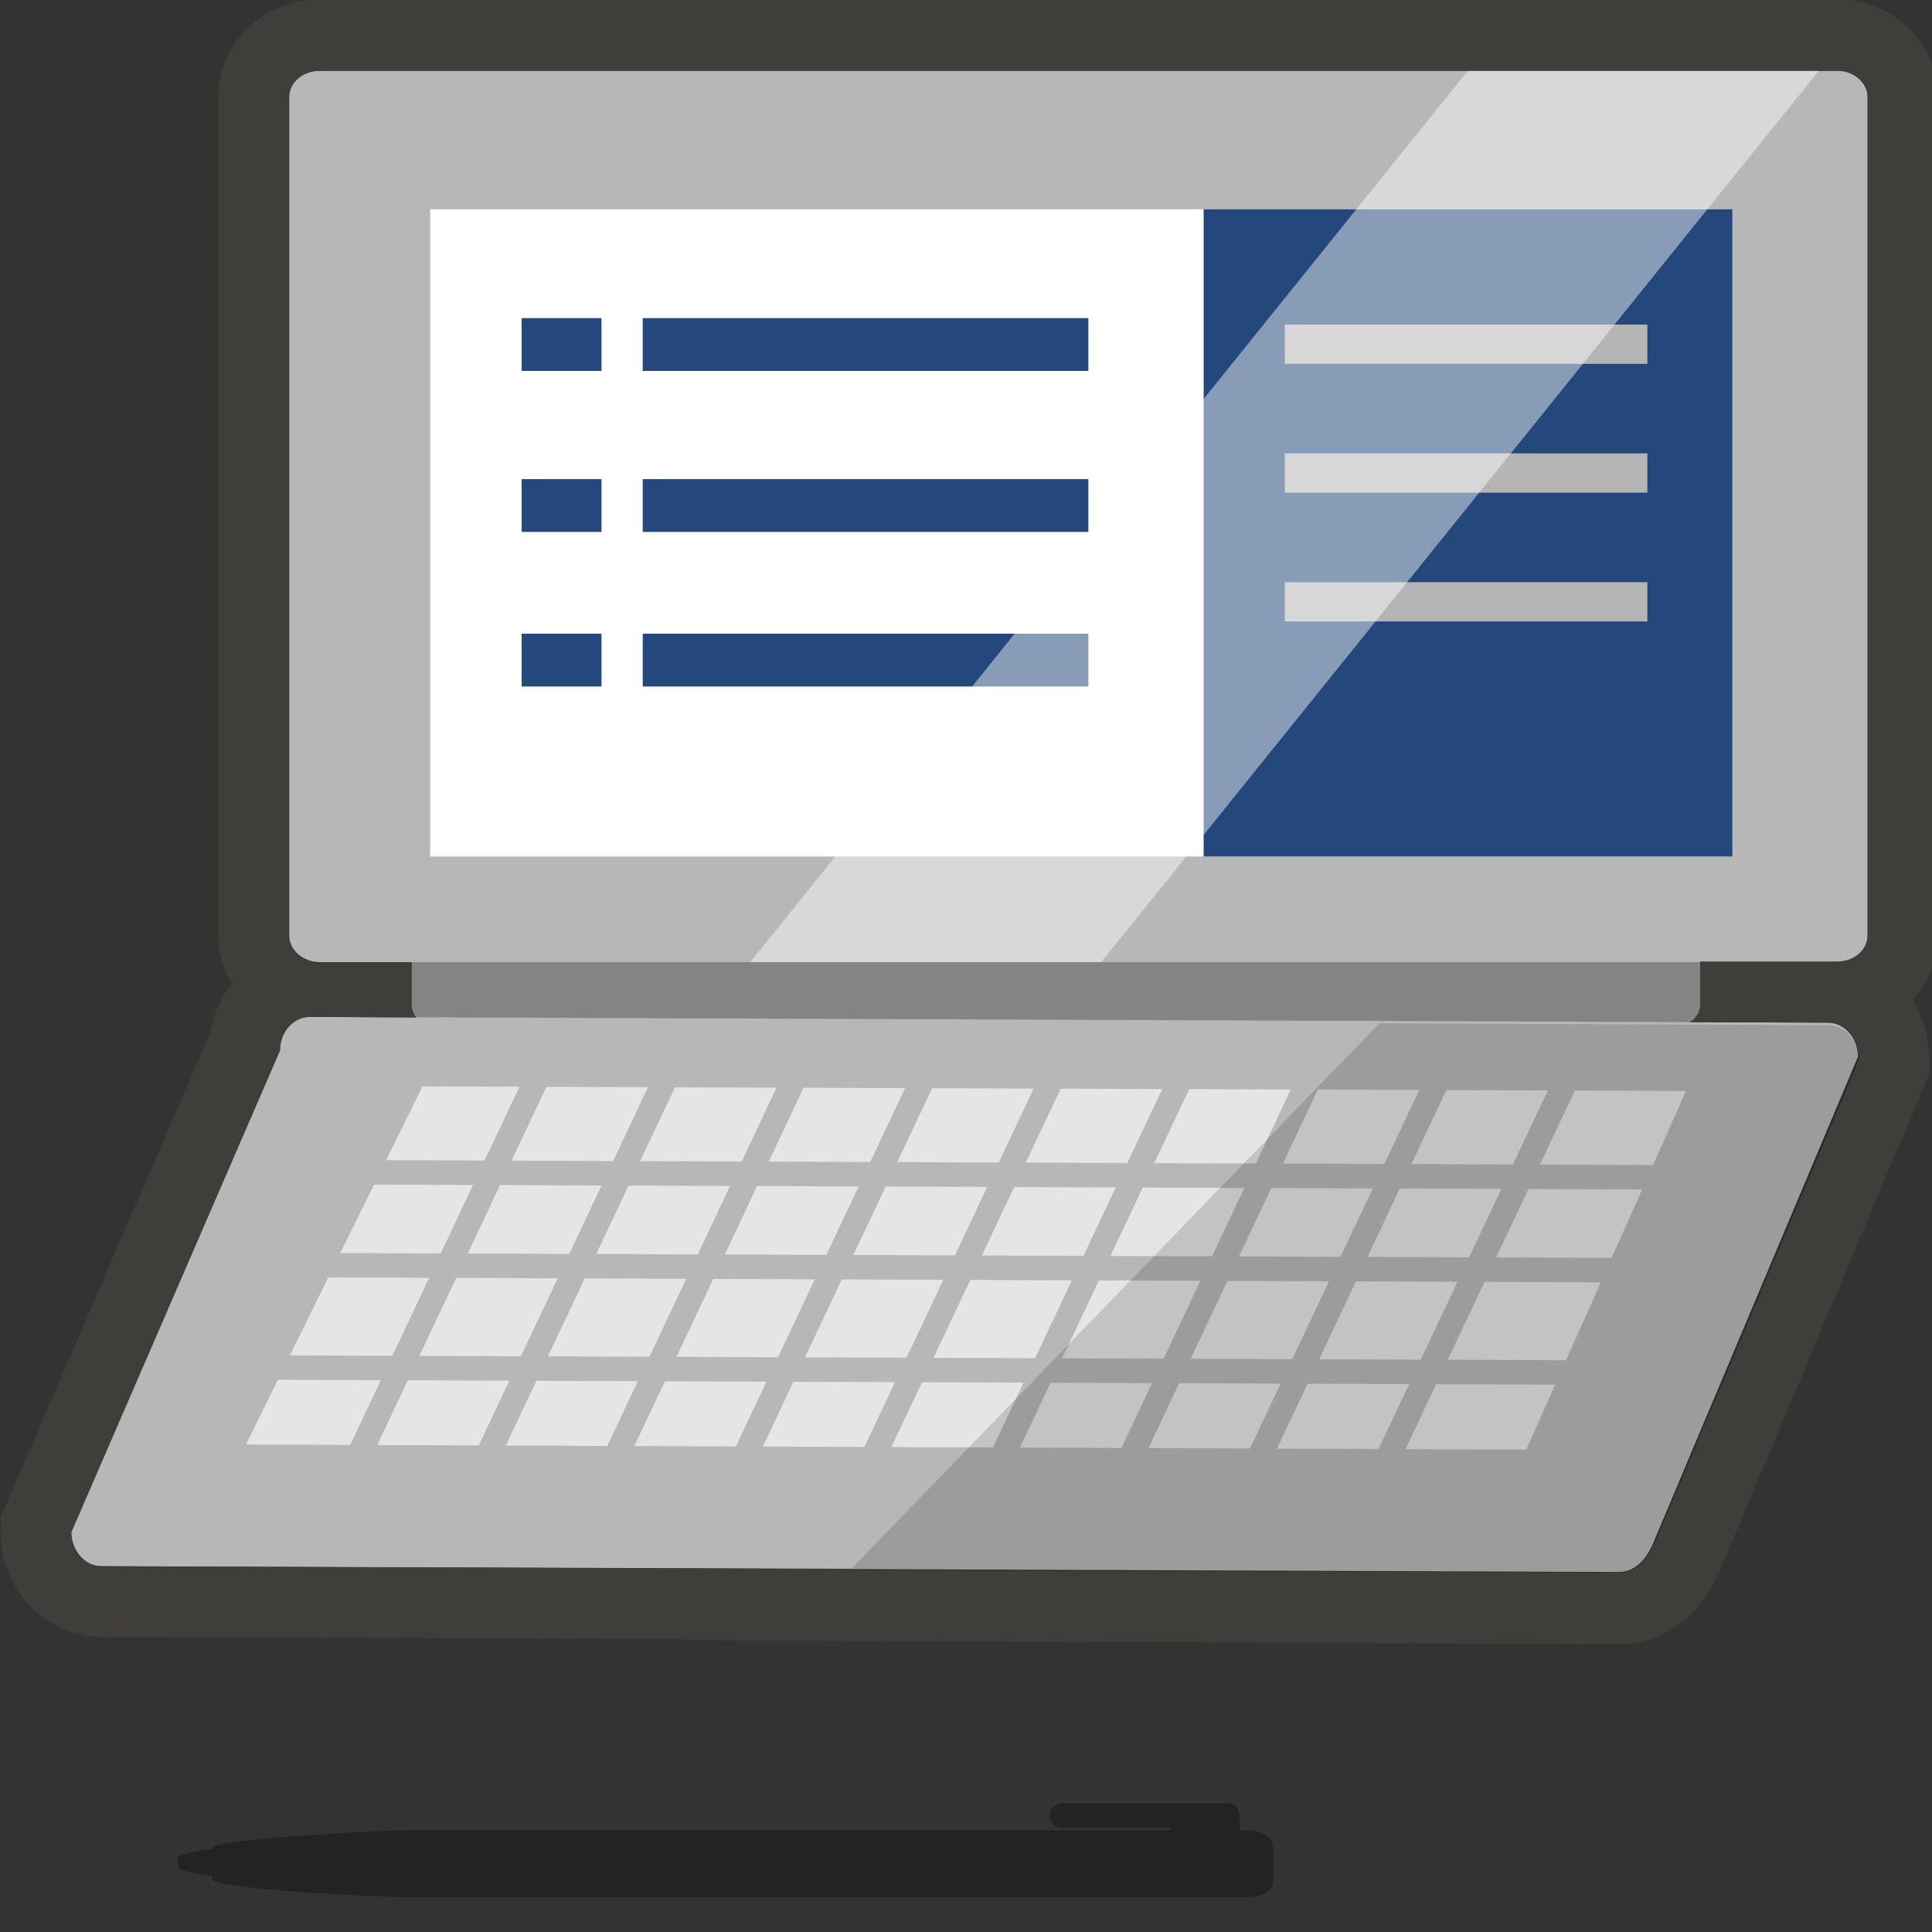
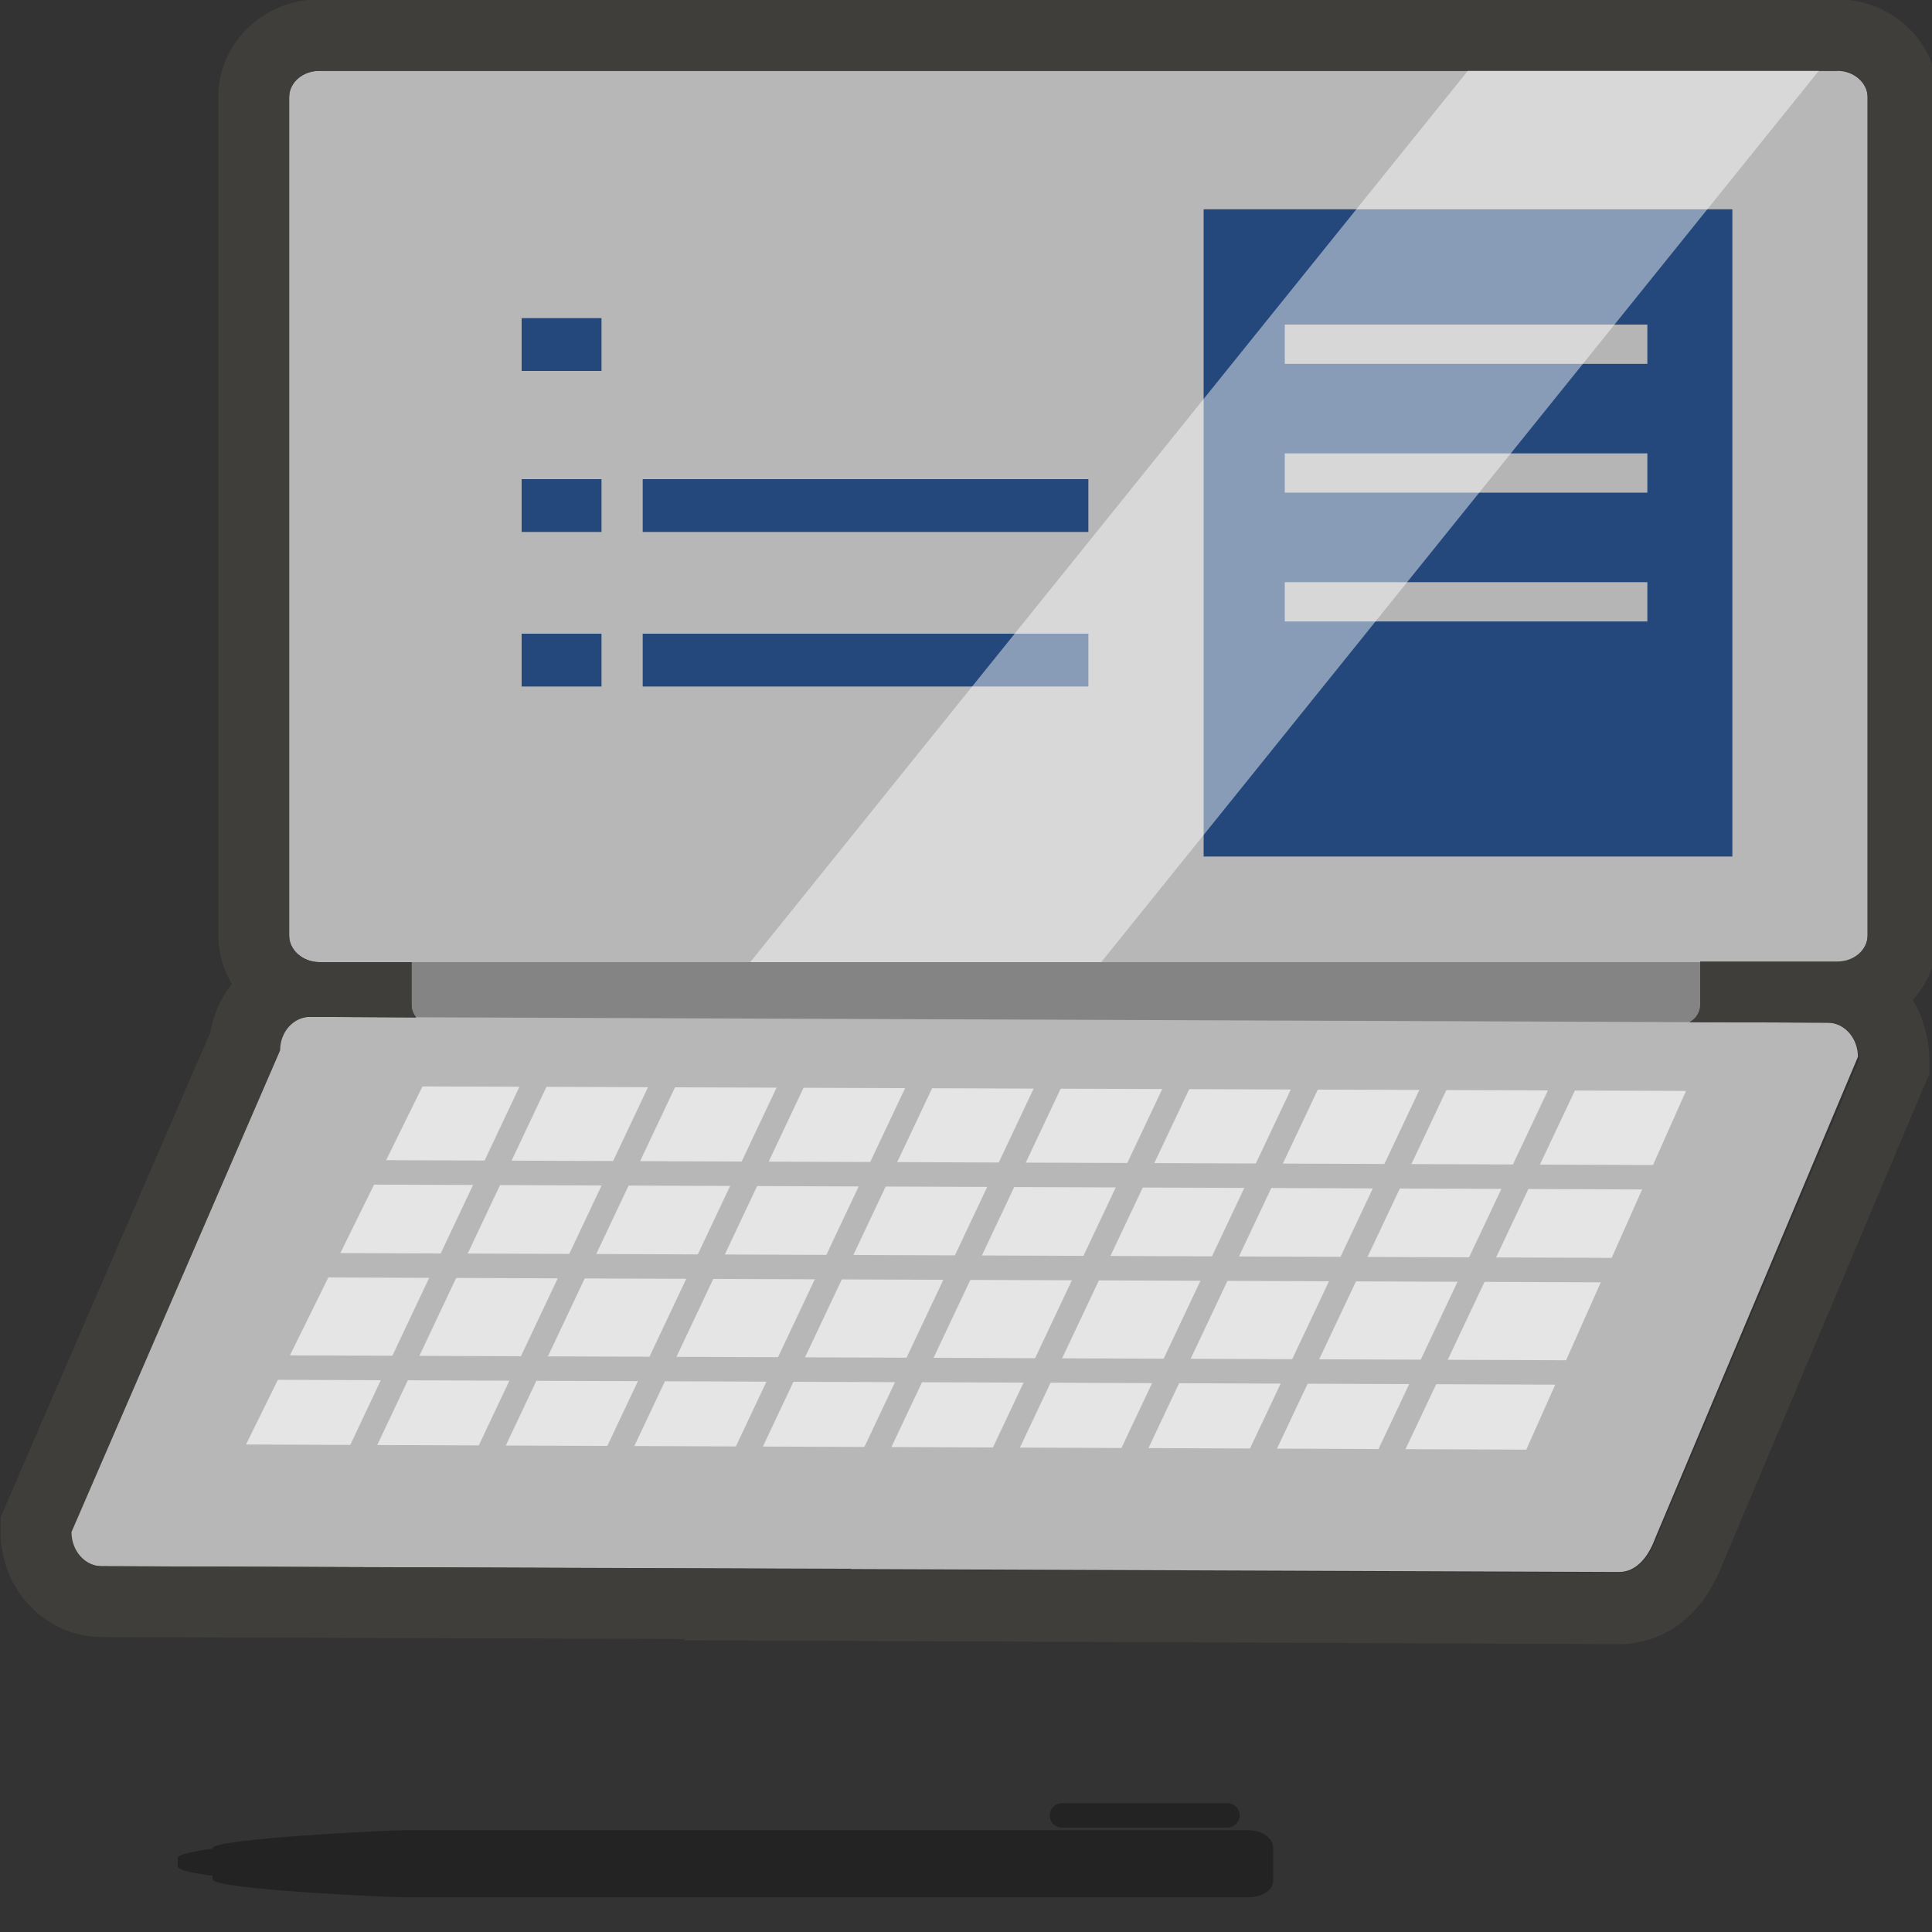
<svg xmlns="http://www.w3.org/2000/svg" version="1.1" id="レイヤー_1" x="0px" y="0px" viewBox="0 0 300 300" style="enable-background:new 0 0 300 300;" xml:space="preserve">
  <rect x="0" y="0" width="300" height="300" fill="#333333" stroke="none" />
  <style type="text/css">
	.st0{fill:#848484;}
	.st1{fill:#B7B7B7;}
	.st2{fill:#FFFFFF;}
	.st3{opacity:0.64;fill:#FFFFFF;}
	.st4{opacity:0.15;}
	.st5{fill:#232323;}
	.st6{fill:#24487C;}
	.st7{fill:#B5B5B5;}
	.st8{opacity:0.46;}
	.st9{fill:#3F3E3B;}
</style>
-   <path class="st0" d="M260.9,159.1H67c-1.7,0-3.1-1.4-3.1-3.1v-6.9c0-1.7,1.4-3.1,3.1-3.1h194c1.7,0,3.1,1.4,3.1,3.1v6.9  C264,157.7,262.6,159.1,260.9,159.1z" />
+   <path class="st0" d="M260.9,159.1H67c-1.7,0-3.1-1.4-3.1-3.1v-6.9c0-1.7,1.4-3.1,3.1-3.1h194c1.7,0,3.1,1.4,3.1,3.1v6.9  C264,157.7,262.6,159.1,260.9,159.1" />
  <g>
    <path class="st1" d="M285.3,149.4H49.6c-2.6,0-4.7-1.9-4.7-4.1V15.1c0-2.3,2.1-4.1,4.7-4.1h235.7c2.6,0,4.7,1.9,4.7,4.1v130.2   C290,147.5,287.9,149.4,285.3,149.4z" />
  </g>
  <g>
-     <rect x="66.8" y="32.5" class="st2" width="201.7" height="100.5" />
-   </g>
+     </g>
  <g>
    <path class="st1" d="M251.4,244.1l-235.7-0.9c-2.6,0-4.7-2.4-4.7-5.3l32.4-74.8c0-2.9,2.1-5.3,4.7-5.2l235.7,0.9   c2.6,0,4.7,2.4,4.7,5.3l-31.5,74.8C255.9,241.9,254,244.1,251.4,244.1z" />
  </g>
  <polygon class="st3" points="237,225.1 38.2,224.3 65.6,168.7 261.8,169.4 " />
  <g>
    <rect x="157.6" y="74.8" transform="matrix(3.810200e-03 -1 1 3.810200e-03 -23.555 341.239)" class="st1" width="3.8" height="215.2" />
  </g>
  <g>
    <rect x="26.9" y="196.3" transform="matrix(0.427 -0.904 0.904 0.427 -139.727 175.814)" class="st1" width="84" height="3.8" />
  </g>
  <g>
    <rect x="46.9" y="196.3" transform="matrix(0.427 -0.904 0.904 0.427 -128.272 193.896)" class="st1" width="84" height="3.8" />
  </g>
  <g>
    <rect x="66.9" y="196.3" transform="matrix(0.427 -0.904 0.904 0.427 -116.817 211.979)" class="st1" width="84" height="3.8" />
  </g>
  <g>
    <rect x="86.9" y="196.3" transform="matrix(0.427 -0.904 0.904 0.427 -105.362 230.062)" class="st1" width="84" height="3.8" />
  </g>
  <g>
    <rect x="106.9" y="196.3" transform="matrix(0.427 -0.904 0.904 0.427 -93.907 248.144)" class="st1" width="84" height="3.8" />
  </g>
  <g>
    <rect x="126.9" y="196.3" transform="matrix(0.427 -0.904 0.904 0.427 -82.452 266.227)" class="st1" width="84" height="3.8" />
  </g>
  <g>
    <rect x="146.9" y="196.3" transform="matrix(0.427 -0.904 0.904 0.427 -70.997 284.31)" class="st1" width="84" height="3.8" />
  </g>
  <g>
    <rect x="166.9" y="196.3" transform="matrix(0.427 -0.904 0.904 0.427 -59.542 302.392)" class="st1" width="84" height="3.8" />
  </g>
  <g>
    <rect x="186.9" y="196.3" transform="matrix(0.427 -0.904 0.904 0.427 -48.087 320.475)" class="st1" width="84" height="3.8" />
  </g>
  <g>
    <rect x="154.7" y="89.3" transform="matrix(3.810200e-03 -1 1 3.810200e-03 -40.86 352.719)" class="st1" width="3.8" height="215.2" />
  </g>
  <g>
    <rect x="145.1" y="105.1" transform="matrix(3.810200e-03 -1 1 3.810200e-03 -66.277 358.942)" class="st1" width="3.8" height="215.2" />
  </g>
  <g class="st4">
-     <path d="M283.9,159.2l-69.7-0.3L132,243.8l119.5,0.5c2.6,0,4.4-2.2,5.7-5.2l31.5-74.6C288.7,161.6,286.5,159.2,283.9,159.2z" />
-   </g>
+     </g>
  <path class="st5" d="M193.9,294.6H62.5c-2.1,0-29.5-1.2-29.5-2.8V287c0-1.5,27.3-2.8,29.5-2.8h131.4c2.1,0,3.8,1.2,3.8,2.8v4.9  C197.8,293.4,196.1,294.6,193.9,294.6z" />
  <path class="st5" d="M47.2,291.7h-9.3c-1.4,0-10.3-0.8-10.3-1.9v-1.3c0-1,8.9-1.9,10.3-1.9h9.3c1.4,0,2.6,0.8,2.6,1.9v1.3  C49.8,290.8,48.6,291.7,47.2,291.7z" />
  <path class="st5" d="M190.6,283.8h-25.7c-1.1,0-1.9-0.9-1.9-1.9l0,0c0-1.1,0.9-1.9,1.9-1.9h25.7c1.1,0,1.9,0.9,1.9,1.9l0,0  C192.5,282.9,191.6,283.8,190.6,283.8z" />
-   <path class="st5" d="M190.9,288.3h-7.5c-0.9,0-1.6-0.7-1.6-1.6v-4c0-0.9,0.7-1.6,1.6-1.6h7.5c0.9,0,1.6,0.7,1.6,1.6v4  C192.5,287.6,191.8,288.3,190.9,288.3z" />
  <g>
    <rect x="81" y="49.4" class="st6" width="12.4" height="8.2" />
  </g>
  <g>
-     <rect x="99.8" y="49.4" class="st6" width="69.2" height="8.2" />
-   </g>
+     </g>
  <g>
    <rect x="81" y="74.4" class="st6" width="12.4" height="8.2" />
  </g>
  <g>
    <rect x="99.8" y="74.4" class="st6" width="69.2" height="8.2" />
  </g>
  <g>
    <rect x="81" y="98.4" class="st6" width="12.4" height="8.2" />
  </g>
  <g>
    <rect x="99.8" y="98.4" class="st6" width="69.2" height="8.2" />
  </g>
  <g>
    <rect x="186.9" y="32.5" class="st6" width="82.1" height="100.5" />
  </g>
  <rect x="199.5" y="50.4" class="st7" width="56.3" height="6.1" />
  <rect x="199.5" y="70.4" class="st7" width="56.3" height="6.1" />
  <rect x="199.5" y="90.4" class="st7" width="56.3" height="6.1" />
  <g class="st8">
    <polygon class="st2" points="171,149.4 116.5,149.4 228,10.9 282.5,10.9  " />
  </g>
  <g>
    <path class="st9" d="M285.3,10.9c2.6,0,4.7,1.9,4.7,4.1v130.2c0,2.3-2.1,4.1-4.7,4.1H264v6.7c0,1.2-0.7,2.2-1.6,2.7l21.5,0.1   c2.3,0,4.2,1.9,4.6,4.4c0.1,0.4,0.2,0.9,0.2,1.3L257.2,239c-1.2,3-3.1,5.2-5.7,5.2c0,0,0,0,0,0L132,243.8l0.2-0.2l-116.4-0.4   c-2.6,0-4.7-2.4-4.7-5.3l32.4-74.8c0-2.9,2.1-5.2,4.7-5.2c0,0,0,0,0,0l16.4,0.1c-0.4-0.5-0.7-1.2-0.7-1.9v-6.7H49.6   c-2.6,0-4.7-1.9-4.7-4.1V15.1c0-2.3,2.1-4.1,4.7-4.1H228h54.5H285.3 M285.3-0.1h-2.8H228H49.6c-8.7,0-15.7,6.8-15.7,15.1v130.2   c0,2.8,0.8,5.4,2.1,7.6c-1.7,2.1-2.8,4.6-3.3,7.4L1,233.5l-0.9,2.1l0,2.3c0,4.1,1.5,8.1,4.2,11.1c3,3.3,7.1,5.2,11.5,5.2l90.6,0.3   l-0.2,0.2l25.8,0.1l119.5,0.5l0,0l0,0c3.3,0,11.4-1.2,15.8-12l31.4-74.5l0.9-2l0-2.2c0-1.1-0.1-2.3-0.4-3.5   c-0.4-2.1-1.1-4.1-2.2-5.8c2.4-2.7,3.9-6.2,3.9-10V15.1C301,6.7,293.9-0.1,285.3-0.1L285.3-0.1z" />
  </g>
</svg>